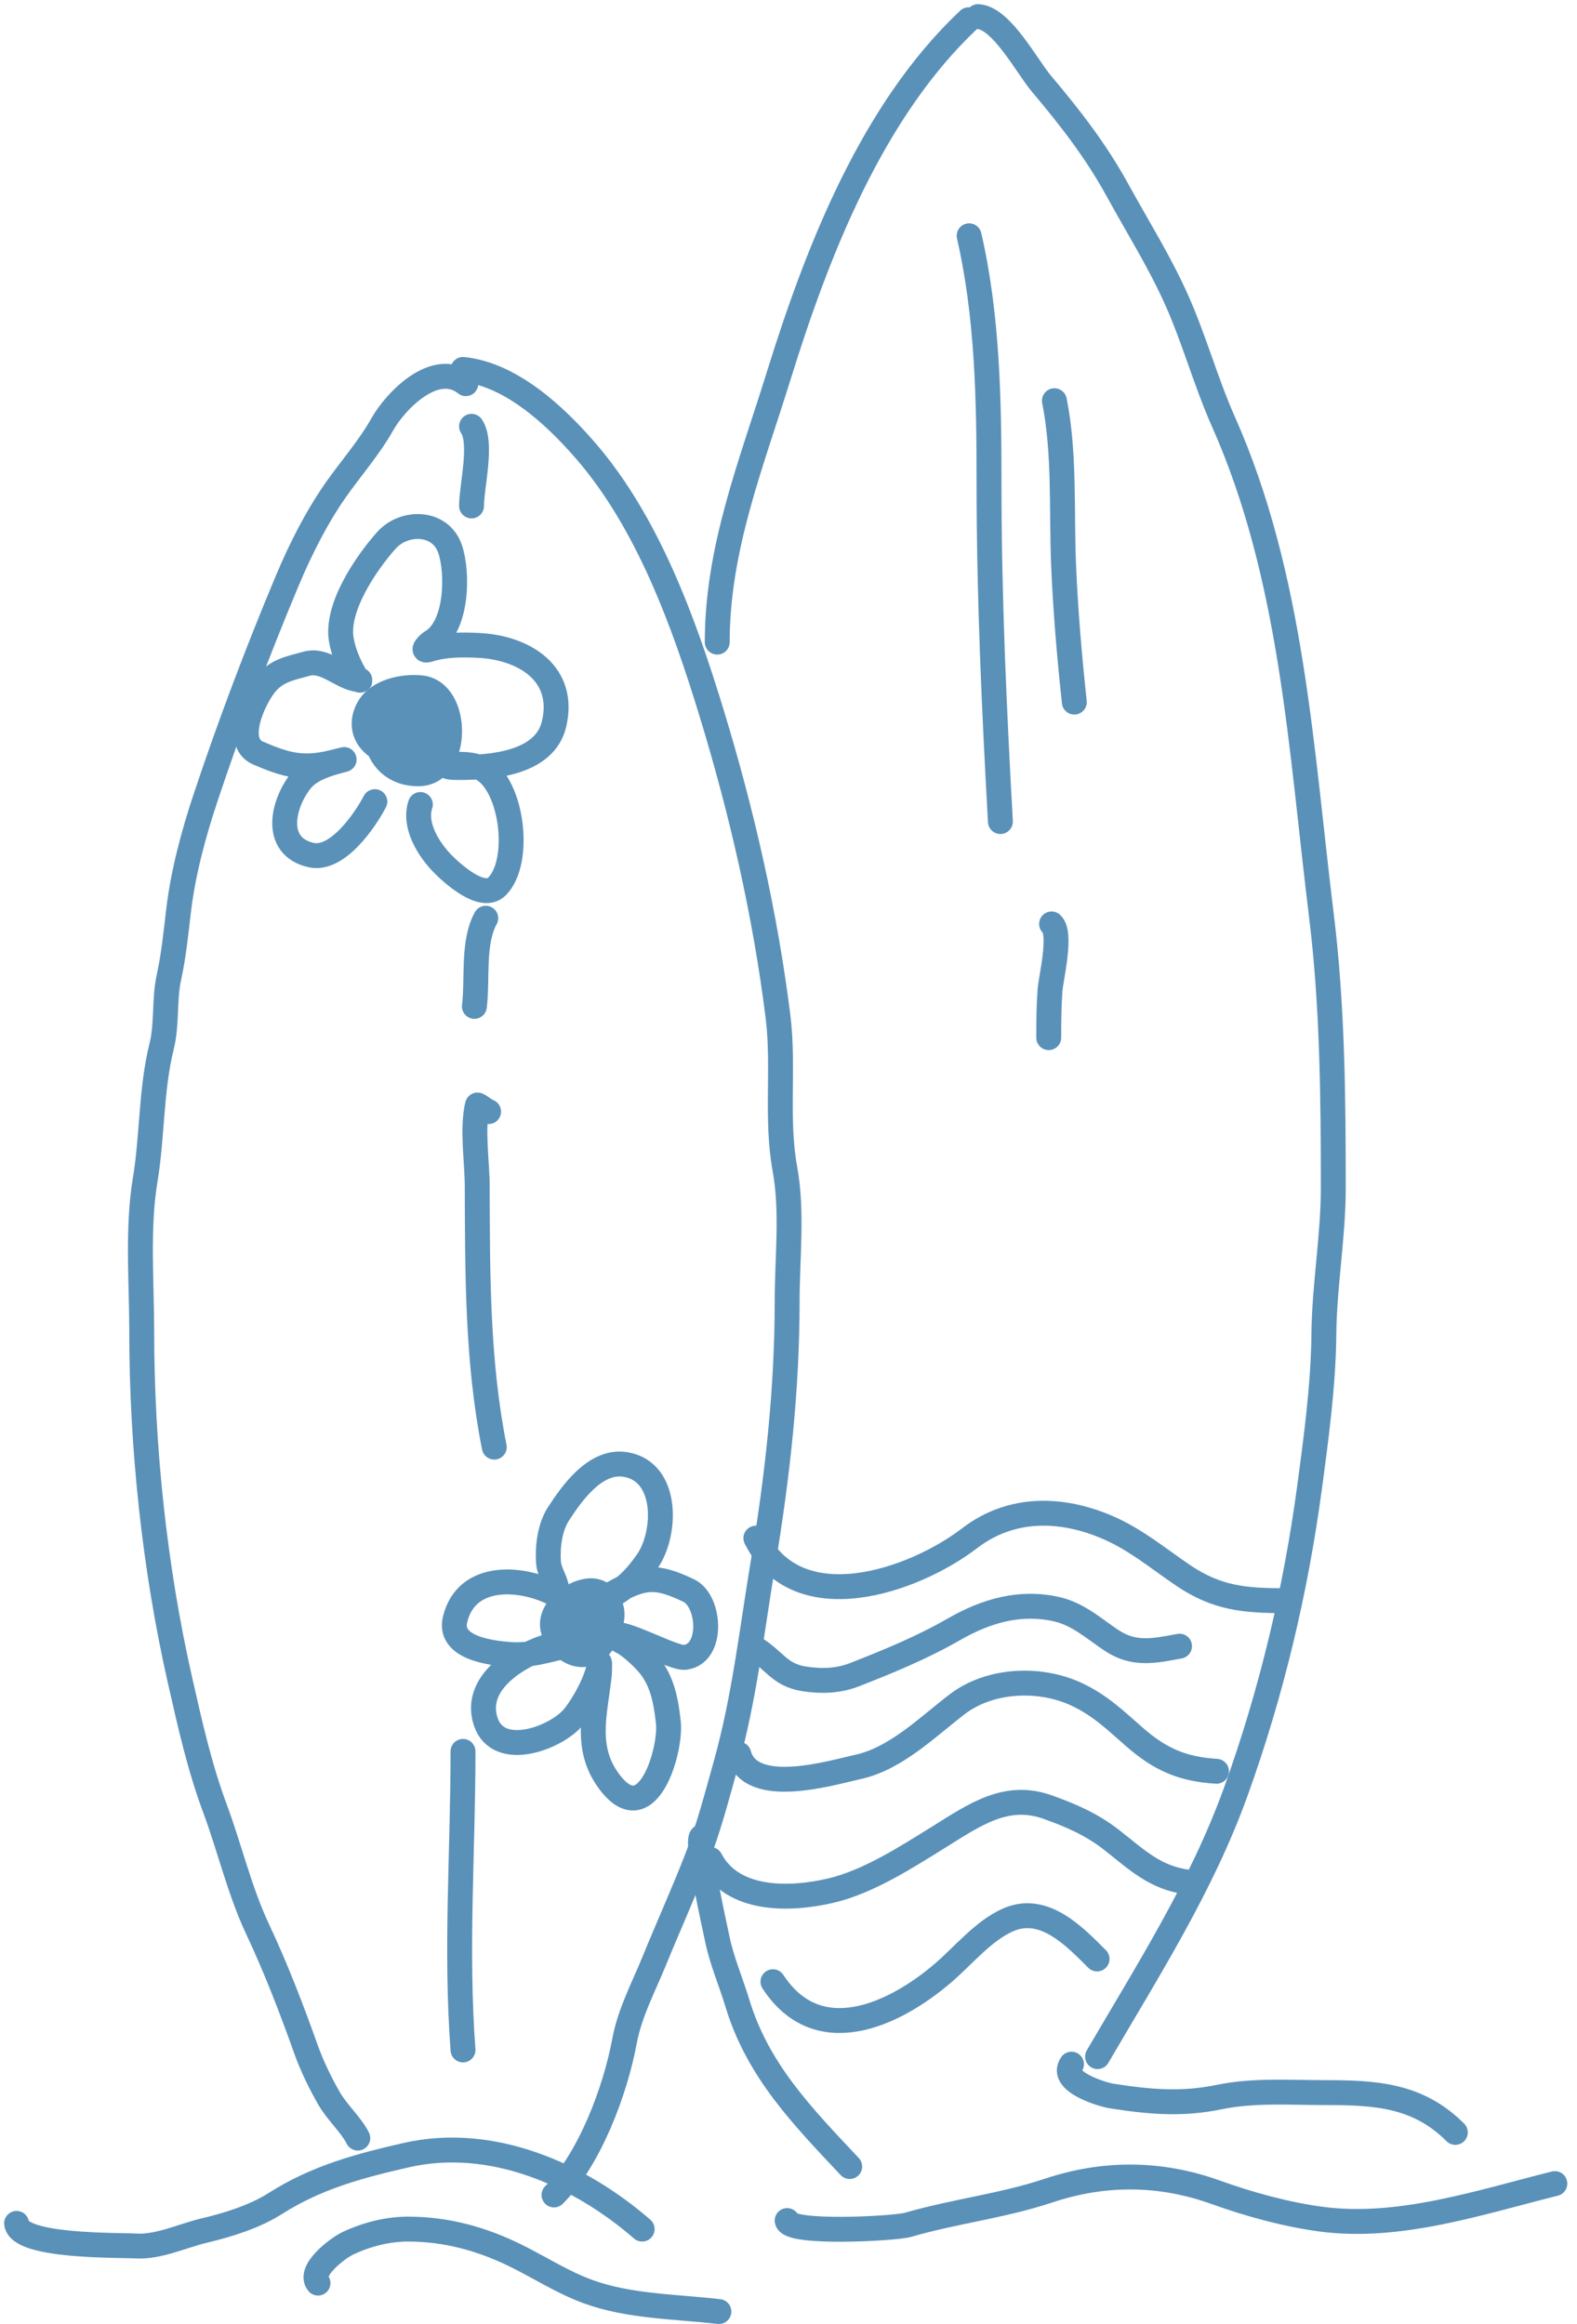
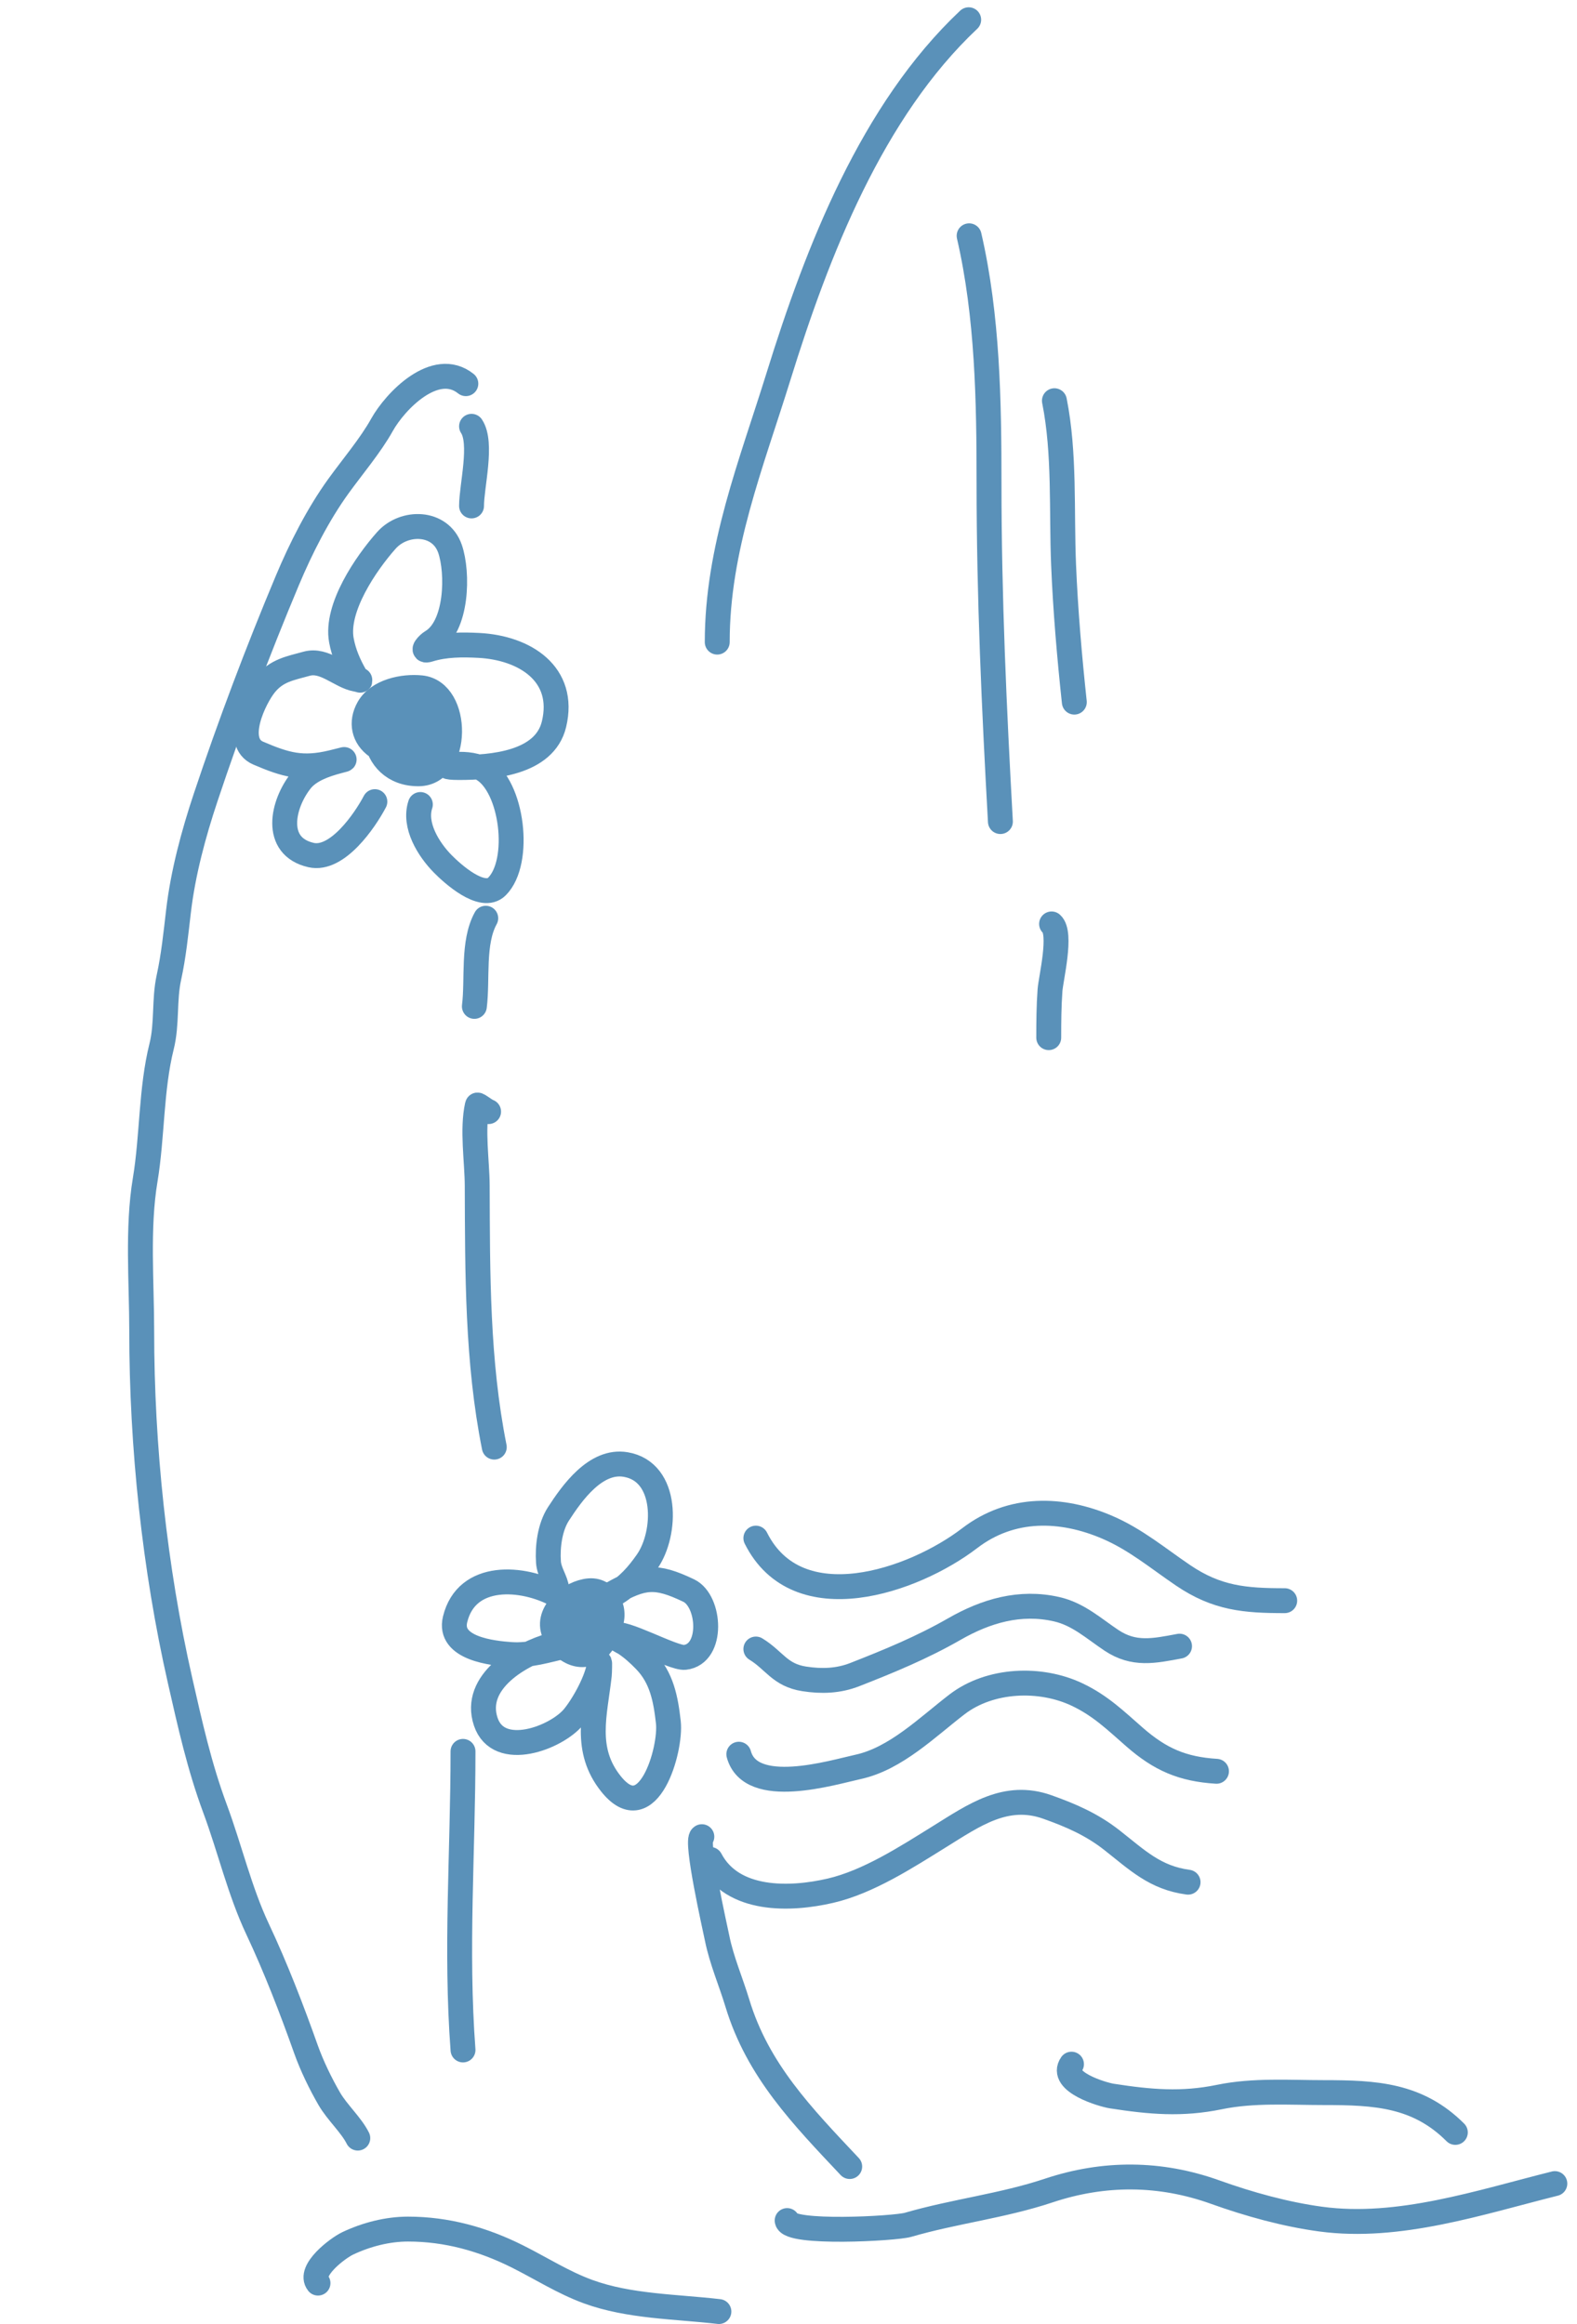
<svg xmlns="http://www.w3.org/2000/svg" width="95" height="140" viewBox="0 0 95 140" fill="none">
-   <path d="M27.892 22.254C30.776 22.543 33.437 25.035 35.248 27.117C39.027 31.463 41.207 37.518 42.87 42.961C44.687 48.907 46.093 55.046 46.867 61.231C47.245 64.261 46.73 67.398 47.285 70.423C47.754 72.974 47.418 75.804 47.418 78.398C47.418 83.706 46.835 88.947 45.962 94.184C45.286 98.244 44.842 102.293 43.726 106.279C43.177 108.241 42.681 110.163 41.937 112.065C41.14 114.103 40.223 116.13 39.406 118.136C38.749 119.748 37.938 121.239 37.617 122.97C37.064 125.956 35.508 130.084 33.373 132.219" stroke="#5A91B9" stroke-width="1.5" stroke-linecap="round" />
  <path d="M28.063 23.111C26.23 21.644 23.804 24.166 23.01 25.594C22.329 26.82 21.229 28.12 20.393 29.277C19.159 30.985 18.124 33.027 17.31 34.967C15.519 39.238 13.855 43.638 12.39 48.033C11.654 50.242 11.025 52.579 10.754 54.884C10.596 56.223 10.463 57.568 10.173 58.89C9.878 60.241 10.075 61.672 9.736 63.03C9.09 65.611 9.183 68.448 8.746 71.07C8.261 73.978 8.537 77.234 8.537 80.187C8.537 87.136 9.308 94.455 10.849 101.236C11.446 103.864 12.008 106.402 12.952 108.944C13.84 111.334 14.437 113.915 15.521 116.214C16.602 118.506 17.588 121.064 18.433 123.446C18.785 124.437 19.313 125.523 19.841 126.434C20.315 127.249 21.158 128.002 21.554 128.794" stroke="#5A91B9" stroke-width="1.5" stroke-linecap="round" />
  <path d="M42.28 110.637C41.87 110.813 43.088 116.199 43.203 116.766C43.472 118.095 44.029 119.372 44.421 120.667C45.646 124.721 48.341 127.483 51.187 130.507" stroke="#5A91B9" stroke-width="1.5" stroke-linecap="round" />
  <path d="M58.381 14.204C59.5 19.054 59.58 24.19 59.58 29.144C59.58 35.939 59.888 42.706 60.265 49.489" stroke="#5A91B9" stroke-width="1.5" stroke-linecap="round" />
  <path d="M63.519 24.138C64.155 27.319 63.937 30.784 64.071 34.016C64.186 36.784 64.423 39.541 64.718 42.294" stroke="#5A91B9" stroke-width="1.5" stroke-linecap="round" />
  <path d="M63.348 55.655C63.982 56.21 63.304 58.943 63.253 59.651C63.184 60.604 63.177 61.552 63.177 62.506" stroke="#5A91B9" stroke-width="1.5" stroke-linecap="round" />
  <path d="M28.406 25.68C29.082 26.694 28.406 29.282 28.406 30.476" stroke="#5A91B9" stroke-width="1.5" stroke-linecap="round" />
  <path d="M29.262 55.312C28.451 56.782 28.783 58.974 28.577 60.622" stroke="#5A91B9" stroke-width="1.5" stroke-linecap="round" />
  <path d="M29.433 66.96C29.294 66.932 28.771 66.508 28.758 66.57C28.429 68.049 28.743 69.94 28.748 71.432C28.767 76.69 28.743 82.005 29.776 87.171" stroke="#5A91B9" stroke-width="1.5" stroke-linecap="round" />
  <path d="M27.892 105.499C27.892 111.54 27.439 117.445 27.892 123.484" stroke="#5A91B9" stroke-width="1.5" stroke-linecap="round" />
  <path d="M64.547 124.34C63.804 125.402 66.42 126.176 66.983 126.262C69.285 126.617 71.183 126.789 73.463 126.32C75.519 125.896 77.688 126.053 79.772 126.053C82.859 126.053 85.406 126.187 87.671 128.451" stroke="#5A91B9" stroke-width="1.5" stroke-linecap="round" />
  <path d="M47.418 133.761C47.522 134.591 53.91 134.247 54.698 134.018C57.526 133.197 60.383 132.884 63.177 131.953C66.503 130.844 69.887 130.857 73.206 132.048C75.229 132.774 77.443 133.389 79.573 133.675C84.267 134.306 89.144 132.665 93.665 131.534" stroke="#5A91B9" stroke-width="1.5" stroke-linecap="round" />
  <path d="M19.156 137.529C18.554 136.777 20.337 135.422 20.955 135.131C22.078 134.603 23.339 134.275 24.58 134.275C26.906 134.275 29.083 134.88 31.165 135.921C32.593 136.635 33.921 137.492 35.428 138.043C37.9 138.947 40.716 138.941 43.307 139.242" stroke="#5A91B9" stroke-width="1.5" stroke-linecap="round" />
-   <path d="M1 133.932C1.159 135.364 7.16 135.23 8.175 135.293C9.542 135.378 10.998 134.672 12.314 134.361C13.735 134.024 15.343 133.525 16.587 132.733C19.069 131.154 21.64 130.467 24.466 129.821C29.62 128.643 34.897 130.983 38.683 134.275" stroke="#5A91B9" stroke-width="1.5" stroke-linecap="round" />
  <path d="M33.544 95.736C33.483 95.187 33.082 94.709 33.04 94.099C32.976 93.174 33.122 91.996 33.639 91.197C34.465 89.92 35.887 87.919 37.684 88.218C40.269 88.649 40.165 92.374 38.987 94.061C38.438 94.847 37.817 95.569 36.97 96.04C36.58 96.257 36.394 96.271 36.875 96.002C38.742 94.959 39.479 94.85 41.49 95.812C42.79 96.434 42.992 99.644 41.252 99.837C40.551 99.915 37.425 98.15 37.008 98.514C36.9 98.609 37.61 98.96 37.655 98.99C38.1 99.287 38.482 99.636 38.854 100.018C39.87 101.062 40.105 102.353 40.262 103.748C40.446 105.376 39.05 110.261 36.808 107.459C35.158 105.396 35.841 103.26 36.104 100.893C36.119 100.762 36.134 100.005 36.114 100.189C36.006 101.157 35.176 102.658 34.572 103.405C33.541 104.68 30.03 106.013 29.262 103.71C28.461 101.307 31.338 99.628 33.278 99.085C33.49 99.026 34.79 98.995 34.039 99.161C32.945 99.404 31.931 99.741 30.794 99.666C29.676 99.591 26.987 99.306 27.416 97.544C28.107 94.701 31.499 94.963 33.544 96.078" stroke="#5A91B9" stroke-width="1.5" stroke-linecap="round" />
  <path d="M22.582 48.289C21.978 49.438 20.313 51.866 18.738 51.506C16.433 50.979 17.011 48.423 18.138 47.014C18.647 46.379 19.585 46.057 20.355 45.853C21.231 45.622 20.351 45.847 20.013 45.93C18.218 46.366 17.213 46.077 15.559 45.368C14.013 44.706 15.333 42.017 15.978 41.229C16.676 40.376 17.47 40.26 18.471 39.982C19.553 39.682 20.475 40.736 21.459 40.915C21.933 41.001 21.58 41.028 21.421 40.753C21.02 40.061 20.709 39.355 20.565 38.564C20.212 36.622 22.041 33.94 23.277 32.55C24.338 31.357 26.529 31.37 27.111 33.064C27.603 34.494 27.559 37.747 26.008 38.66C25.806 38.778 25.305 39.295 25.846 39.126C26.806 38.826 27.848 38.827 28.843 38.878C31.62 39.021 34.101 40.6 33.373 43.627C32.803 45.995 29.616 46.234 27.644 46.234C25.843 46.234 28.056 45.748 29.053 46.31C30.872 47.337 31.424 51.913 29.938 53.4C29.055 54.282 27.224 52.596 26.674 52.039C25.812 51.165 24.908 49.705 25.323 48.461" stroke="#5A91B9" stroke-width="1.5" stroke-linecap="round" />
  <path d="M45.534 92.653C48.039 97.661 55.013 95.261 58.419 92.653C60.923 90.735 63.952 90.814 66.717 92.005C68.425 92.742 69.748 93.864 71.275 94.898C73.313 96.279 74.995 96.421 77.393 96.421" stroke="#5A91B9" stroke-width="1.5" stroke-linecap="round" />
  <path d="M45.534 99.333C46.655 100.017 46.971 100.901 48.446 101.131C49.49 101.294 50.503 101.261 51.491 100.874C53.55 100.068 55.552 99.244 57.486 98.134C59.387 97.043 61.442 96.431 63.652 96.935C64.954 97.231 65.878 98.092 66.954 98.809C68.31 99.713 69.515 99.45 71.056 99.161" stroke="#5A91B9" stroke-width="1.5" stroke-linecap="round" />
  <path d="M44.507 105.67C45.22 108.286 50.121 106.777 51.7 106.431C53.964 105.936 55.878 104.026 57.657 102.663C59.653 101.135 62.678 101.03 64.88 102.073C66.292 102.742 67.199 103.634 68.353 104.642C69.891 105.985 71.233 106.57 73.282 106.698" stroke="#5A91B9" stroke-width="1.5" stroke-linecap="round" />
  <path d="M42.794 112.008C44.135 114.556 47.589 114.457 50.026 113.892C52.306 113.363 54.614 111.865 56.592 110.637C58.684 109.339 60.6 107.964 63.091 108.848C64.521 109.356 65.782 109.904 66.983 110.847C68.51 112.045 69.581 113.113 71.57 113.378" stroke="#5A91B9" stroke-width="1.5" stroke-linecap="round" />
-   <path d="M46.562 119.373C49.265 123.507 53.823 121.405 56.801 118.859C58.02 117.817 59.247 116.293 60.741 115.643C62.89 114.707 64.727 116.642 66.088 118.003" stroke="#5A91B9" stroke-width="1.5" stroke-linecap="round" />
  <path d="M23.393 43.957C23.277 43.567 22.692 43.218 23.28 42.793C23.901 42.345 25.012 41.887 25.664 42.494C26.284 43.071 26.061 44.377 25.557 44.962C24.792 45.85 23.554 45.564 22.704 44.973C21.901 44.414 21.719 43.506 22.196 42.658C22.773 41.631 24.285 41.322 25.364 41.432C27.689 41.668 27.67 46.592 25.223 46.611C22.173 46.636 21.76 42.585 24.466 41.635C27.591 40.539 27.572 46.759 25.076 46.227C23.834 45.962 23.06 44.813 23.676 43.663C24.209 42.669 25.027 42.52 25.308 43.714C25.497 44.518 24.974 45.226 24.274 44.454C23.549 43.653 24.37 43.35 25.02 43.855" stroke="#5A91B9" stroke-width="1.5" stroke-linecap="round" />
  <path d="M34.983 97.837C34.382 97.637 35.476 96.429 36.146 96.735C37.067 97.156 36.669 98.552 36.157 99.136C35.209 100.218 33.864 99.512 33.384 98.362C32.864 97.114 34.375 95.92 35.491 95.826C36.648 95.729 37.224 97.168 36.643 98.074C36.063 98.979 34.618 98.371 34.463 97.43C34.255 96.169 36.054 95.837 36.581 96.865C36.724 97.143 36.751 97.561 36.462 97.769C35.964 98.129 35.296 97.297 34.983 97.023" stroke="#5A91B9" stroke-width="1.5" stroke-linecap="round" />
-   <path d="M58.923 1C60.339 1.083 61.848 3.991 62.752 5.06C64.51 7.142 66.036 9.116 67.349 11.509C68.532 13.666 69.841 15.753 70.851 17.999C71.937 20.412 72.632 22.997 73.702 25.405C77.859 34.758 78.368 45.129 79.603 55.153C80.268 60.541 80.319 66.106 80.319 71.532C80.319 74.498 79.78 77.408 79.751 80.379C79.721 83.409 79.292 86.602 78.888 89.604C78.046 95.858 76.588 101.978 74.449 107.918C72.397 113.619 69.154 118.681 66.118 123.886" stroke="#5A91B9" stroke-width="1.5" stroke-linecap="round" />
  <path d="M58.355 1.189C52.532 6.67 49.241 15.122 46.899 22.67C45.254 27.969 43.207 33.039 43.207 38.68" stroke="#5A91B9" stroke-width="1.5" stroke-linecap="round" />
</svg>